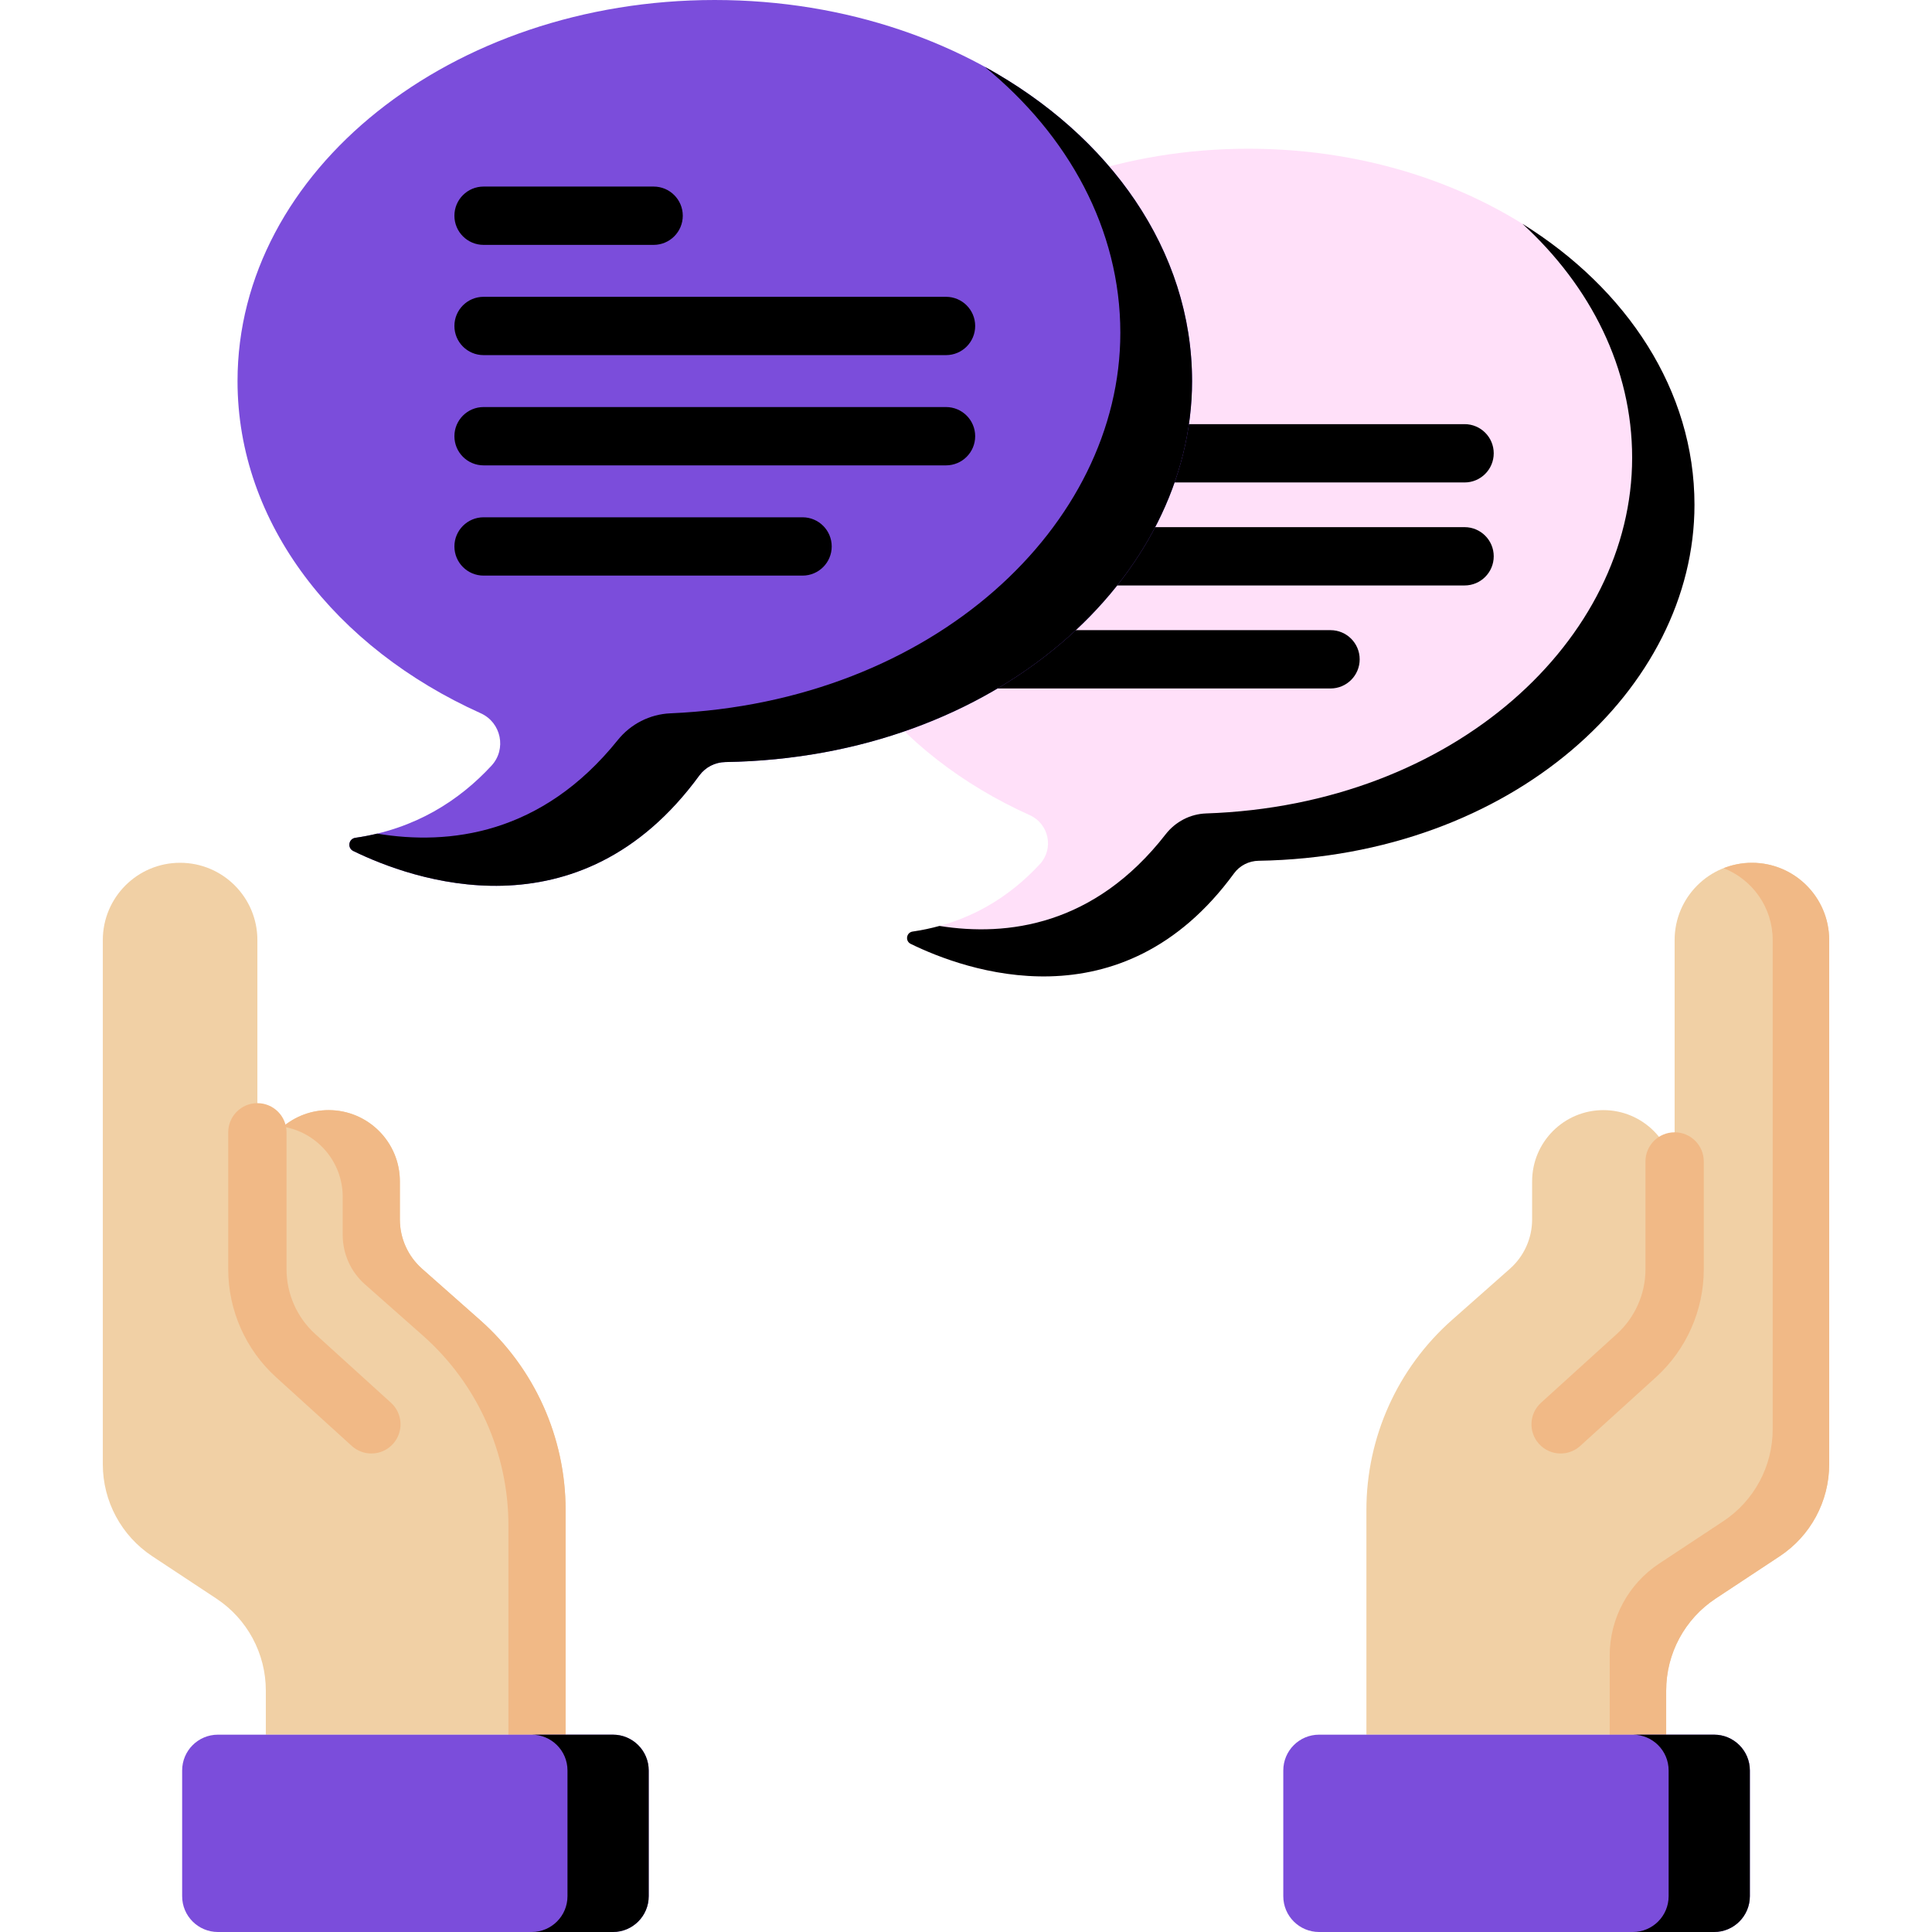
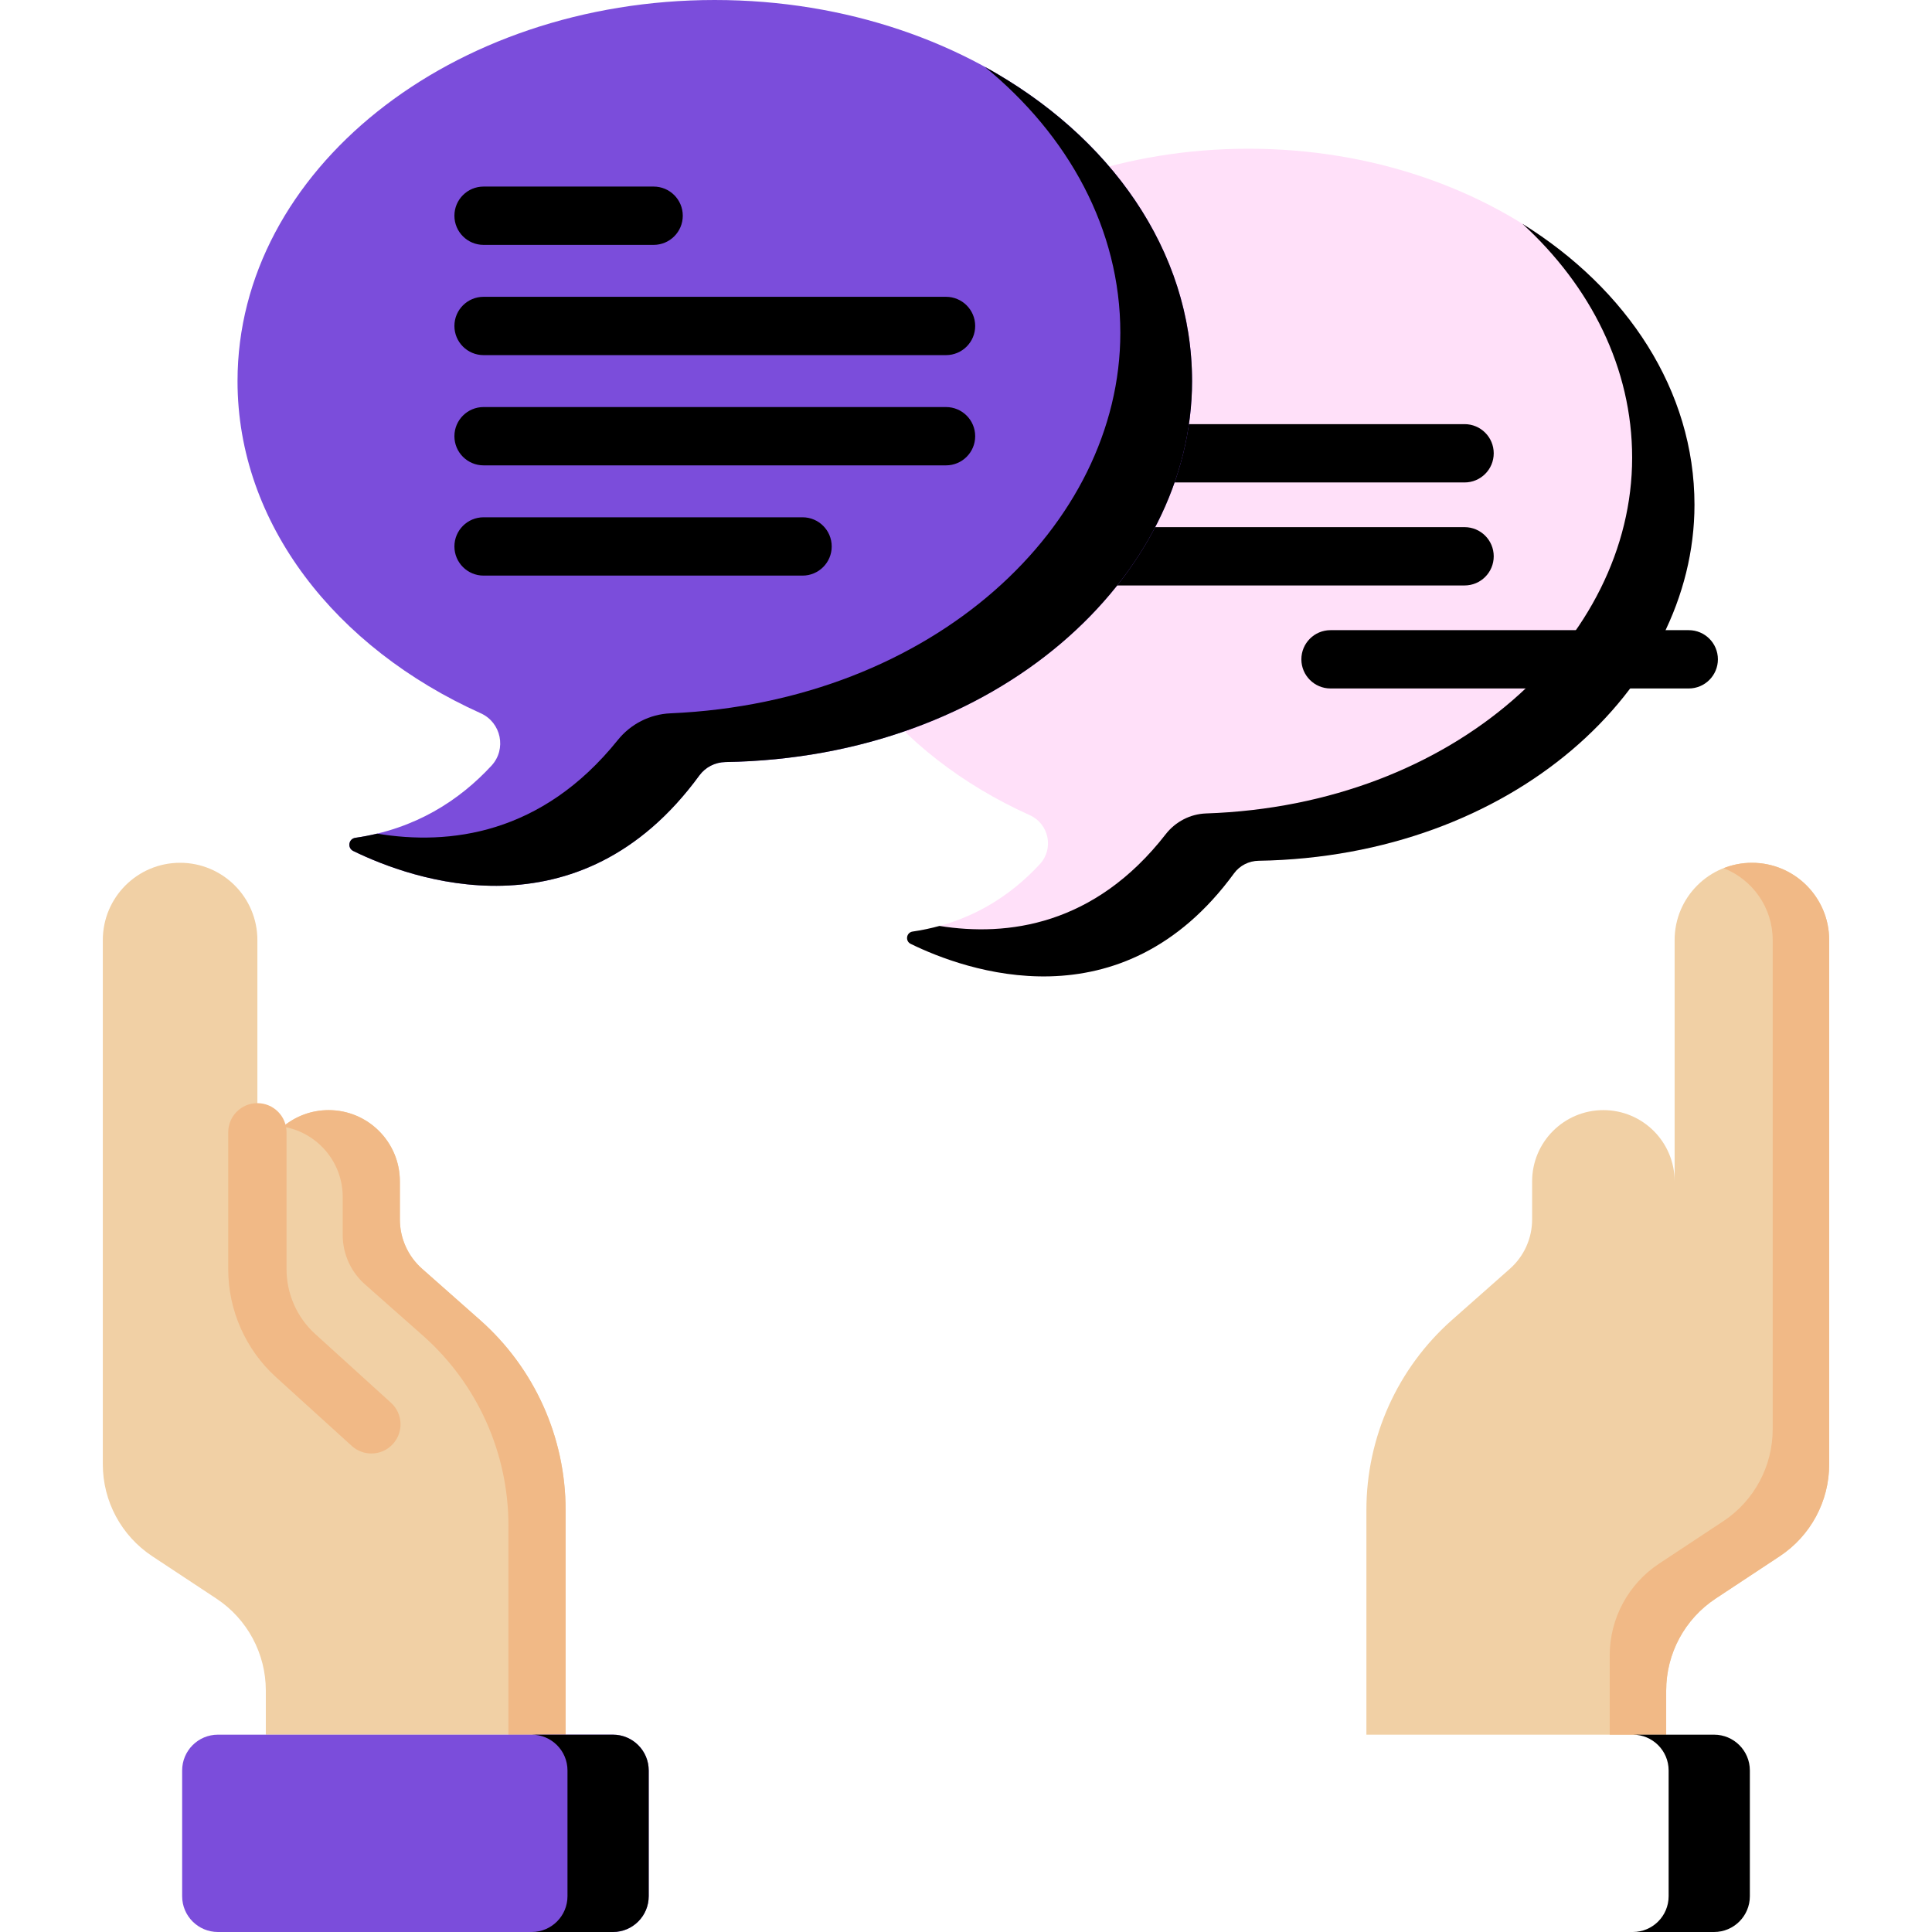
<svg xmlns="http://www.w3.org/2000/svg" version="1.1" width="512" height="512" x="0" y="0" viewBox="0 0 512 512" style="enable-background:new 0 0 512 512" xml:space="preserve" class="">
  <g>
    <g>
      <path d="m330.869 39.411c-65.271 0-118.184 42.249-118.184 94.366 0 35.301 24.277 66.072 60.226 82.255 5.085 2.289 6.444 8.889 2.657 12.982-7.905 8.542-18.807 15.709-33.708 17.86-1.683.243-2.037 2.517-.51 3.264 14.247 6.966 55.812 22.199 85.685-18.697 1.507-2.063 3.904-3.284 6.458-3.326 67.38-1.101 115.559-45.705 115.559-94.338.001-52.117-52.912-94.366-118.183-94.366z" fill="#ffe0f9" data-original="#dd636e" class="" />
      <g>
        <path d="m403.452 59.304c18.111 16.582 29.083 38.264 29.083 61.993 0 47.988-46.908 92.053-112.885 94.272-4.217.142-8.137 2.18-10.727 5.51-18.855 24.247-41.979 27.163-59.946 24.305-2.268.621-4.632 1.131-7.117 1.489-1.683.243-2.037 2.517-.51 3.264 14.247 6.966 55.812 22.199 85.685-18.696 1.514-2.073 3.939-3.285 6.505-3.327 67.355-1.121 115.512-45.715 115.512-94.338.001-30.267-17.849-57.204-45.6-74.472z" fill="#000000" data-original="#da4a54" class="" />
      </g>
      <path d="m149.89 400.146c0-19.254-8.259-37.583-22.682-50.338l-15.348-13.572c-3.744-3.311-5.888-8.069-5.888-13.067v-10.094c0-10.428-8.454-18.882-18.882-18.882-10.428 0-18.882 8.454-18.882 18.882v-63.947c0-11.312-9.17-20.481-20.482-20.481-11.312 0-20.481 9.17-20.481 20.481v138.921c0 9.809 4.924 18.964 13.108 24.371l16.984 11.221c8.185 5.407 13.108 14.561 13.108 24.371v11.694h79.444v-59.56z" fill="#f1d0a5" data-original="#f1d0a5" class="" />
      <g>
        <path d="m127.208 349.808-15.348-13.572c-3.744-3.311-5.888-8.069-5.888-13.067v-10.094c0-10.428-8.454-18.882-18.882-18.882-4.604 0-8.82 1.652-12.097 4.39 8.972 1.463 15.828 9.227 15.828 18.613v10.094c0 4.998 2.144 9.756 5.888 13.067l15.348 13.572c14.423 12.755 22.682 31.084 22.682 50.338v55.439h15.151v-59.56c0-19.254-8.259-37.584-22.682-50.338z" fill="#f1b986" data-original="#f1b986" class="" />
      </g>
      <g>
        <path d="m98.417 385.191c-1.852 0-3.71-.662-5.19-2.004l-20.081-18.222c-8.048-7.304-12.664-17.726-12.664-28.594v-36.299c0-4.268 3.459-7.726 7.726-7.726s7.726 3.459 7.726 7.726v36.299c0 6.518 2.769 12.77 7.596 17.15l20.081 18.221c3.16 2.868 3.397 7.755.53 10.915-1.524 1.68-3.621 2.534-5.724 2.534z" fill="#f1b986" data-original="#f1b986" class="" />
      </g>
      <path d="m162.428 512h-104.671c-5.239 0-9.485-4.247-9.485-9.485v-33.323c0-5.239 4.247-9.486 9.485-9.486h104.671c5.239 0 9.485 4.247 9.485 9.486v33.323c.001 5.238-4.246 9.485-9.485 9.485z" fill="#7b4ddb" data-original="#95d6a4" class="" />
      <path d="m162.428 459.706h-21.525c5.239 0 9.486 4.247 9.486 9.485v33.323c0 5.239-4.247 9.486-9.486 9.486h21.525c5.239 0 9.486-4.247 9.486-9.486v-33.323c0-5.238-4.247-9.485-9.486-9.485z" fill="#000000" data-original="#78c2a4" class="" />
      <path d="m362.11 459.706h79.444v-11.694c0-9.809 4.924-18.964 13.108-24.371l16.984-11.221c8.185-5.407 13.108-14.562 13.108-24.371v-138.922c0-11.312-9.17-20.481-20.481-20.481-11.312 0-20.482 9.17-20.482 20.481v63.947c0-10.428-8.454-18.882-18.882-18.882-10.428 0-18.882 8.454-18.882 18.882v10.094c0 4.998-2.144 9.756-5.888 13.067l-15.348 13.572c-14.423 12.755-22.682 31.084-22.682 50.338v59.561z" fill="#f1d0a5" data-original="#f1d0a5" class="" />
      <g>
        <path d="m464.274 228.646c-2.645 0-5.165.519-7.486 1.432 7.605 2.991 12.995 10.383 12.995 19.05v129.649c0 9.809-4.924 18.964-13.108 24.371l-16.984 11.221c-8.184 5.407-13.108 14.561-13.108 24.371v20.966h14.972v-11.694c0-9.809 4.924-18.964 13.108-24.371l16.984-11.221c8.185-5.407 13.108-14.562 13.108-24.371v-138.922c0-11.311-9.17-20.481-20.481-20.481z" fill="#f1b986" data-original="#f1b986" class="" />
      </g>
      <g>
-         <path d="m413.583 385.191c-2.104 0-4.199-.854-5.724-2.534-2.867-3.16-2.63-8.046.53-10.915l20.082-18.222c4.827-4.38 7.596-10.631 7.596-17.149v-28.573c0-4.268 3.459-7.726 7.726-7.726s7.726 3.459 7.726 7.726v28.573c0 10.867-4.616 21.289-12.664 28.593l-20.082 18.223c-1.48 1.342-3.338 2.004-5.19 2.004z" fill="#f1b986" data-original="#f1b986" class="" />
-       </g>
-       <path d="m454.243 512h-104.671c-5.239 0-9.486-4.247-9.486-9.485v-33.323c0-5.239 4.247-9.486 9.486-9.486h104.671c5.239 0 9.486 4.247 9.486 9.486v33.323c-.001 5.238-4.247 9.485-9.486 9.485z" fill="#7b4ddb" data-original="#95d6a4" class="" />
+         </g>
      <path d="m454.243 459.706h-21.525c5.239 0 9.486 4.247 9.486 9.485v33.323c0 5.239-4.247 9.486-9.486 9.486h21.525c5.239 0 9.486-4.247 9.486-9.486v-33.323c-.001-5.238-4.247-9.485-9.486-9.485z" fill="#000000" data-original="#78c2a4" class="" />
      <g>
        <g>
          <path d="m388.127 127.854h-94.379c-4.268 0-7.726-3.459-7.726-7.726s3.459-7.726 7.726-7.726h94.379c4.268 0 7.726 3.459 7.726 7.726s-3.458 7.726-7.726 7.726z" fill="#000000" data-original="#da4a54" class="" />
        </g>
        <g>
          <path d="m388.127 155.153h-105.728c-4.268 0-7.726-3.459-7.726-7.726 0-4.268 3.459-7.726 7.726-7.726h105.728c4.268 0 7.726 3.459 7.726 7.726.001 4.268-3.458 7.726-7.726 7.726z" fill="#000000" data-original="#da4a54" class="" />
        </g>
        <g>
-           <path d="m352.602 182.452h-94.933c-4.267 0-7.726-3.459-7.726-7.726 0-4.268 3.459-7.726 7.726-7.726h94.933c4.268 0 7.726 3.459 7.726 7.726s-3.459 7.726-7.726 7.726z" fill="#000000" data-original="#da4a54" class="" />
+           <path d="m352.602 182.452c-4.267 0-7.726-3.459-7.726-7.726 0-4.268 3.459-7.726 7.726-7.726h94.933c4.268 0 7.726 3.459 7.726 7.726s-3.459 7.726-7.726 7.726z" fill="#000000" data-original="#da4a54" class="" />
        </g>
      </g>
      <path d="m189.428 0c-69.853 0-126.481 45.216-126.481 100.992 0 37.779 25.982 70.71 64.454 88.03 5.442 2.45 6.897 9.514 2.843 13.894-8.46 9.142-20.128 16.812-36.074 19.113-1.801.26-2.18 2.694-.545 3.494 15.248 7.456 59.731 23.757 91.701-20.01 1.613-2.208 4.178-3.515 6.911-3.56 72.111-1.178 123.672-48.914 123.672-100.962 0-55.775-56.627-100.991-126.481-100.991z" fill="#7b4ddb" data-original="#95d6a4" class="" />
      <g>
        <path d="m260.948 17.692c22.241 18.201 35.951 43.079 35.951 70.517 0 50.976-49.46 97.816-119.244 100.83-5.444.235-10.523 2.833-13.935 7.081-20.194 25.14-44.755 27.951-63.775 24.803-1.859.447-3.782.818-5.772 1.105-1.804.26-2.19 2.691-.553 3.492 15.243 7.454 59.731 23.763 91.704-20.005 1.614-2.209 4.181-3.518 6.917-3.562 72.109-1.179 123.669-48.914 123.669-100.962-.001-34.58-21.772-65.096-54.962-83.299z" fill="#000000" data-original="#78c2a4" class="" />
      </g>
      <g>
        <g>
          <path d="m173.218 64.895h-45.068c-4.267 0-7.726-3.459-7.726-7.726s3.459-7.726 7.726-7.726h45.068c4.267 0 7.726 3.459 7.726 7.726s-3.459 7.726-7.726 7.726z" fill="#000000" data-original="#78c2a4" class="" />
        </g>
        <g>
          <path d="m250.706 94.111h-122.556c-4.267 0-7.726-3.459-7.726-7.726s3.459-7.726 7.726-7.726h122.557c4.267 0 7.726 3.459 7.726 7.726s-3.46 7.726-7.727 7.726z" fill="#000000" data-original="#78c2a4" class="" />
        </g>
        <g>
          <path d="m250.706 123.326h-122.556c-4.267 0-7.726-3.459-7.726-7.726s3.459-7.726 7.726-7.726h122.557c4.267 0 7.726 3.459 7.726 7.726s-3.46 7.726-7.727 7.726z" fill="#000000" data-original="#78c2a4" class="" />
        </g>
        <g>
          <path d="m212.686 152.541h-84.536c-4.267 0-7.726-3.459-7.726-7.726s3.459-7.726 7.726-7.726h84.536c4.267 0 7.726 3.459 7.726 7.726s-3.459 7.726-7.726 7.726z" fill="#000000" data-original="#78c2a4" class="" />
        </g>
      </g>
    </g>
  </g>
</svg>